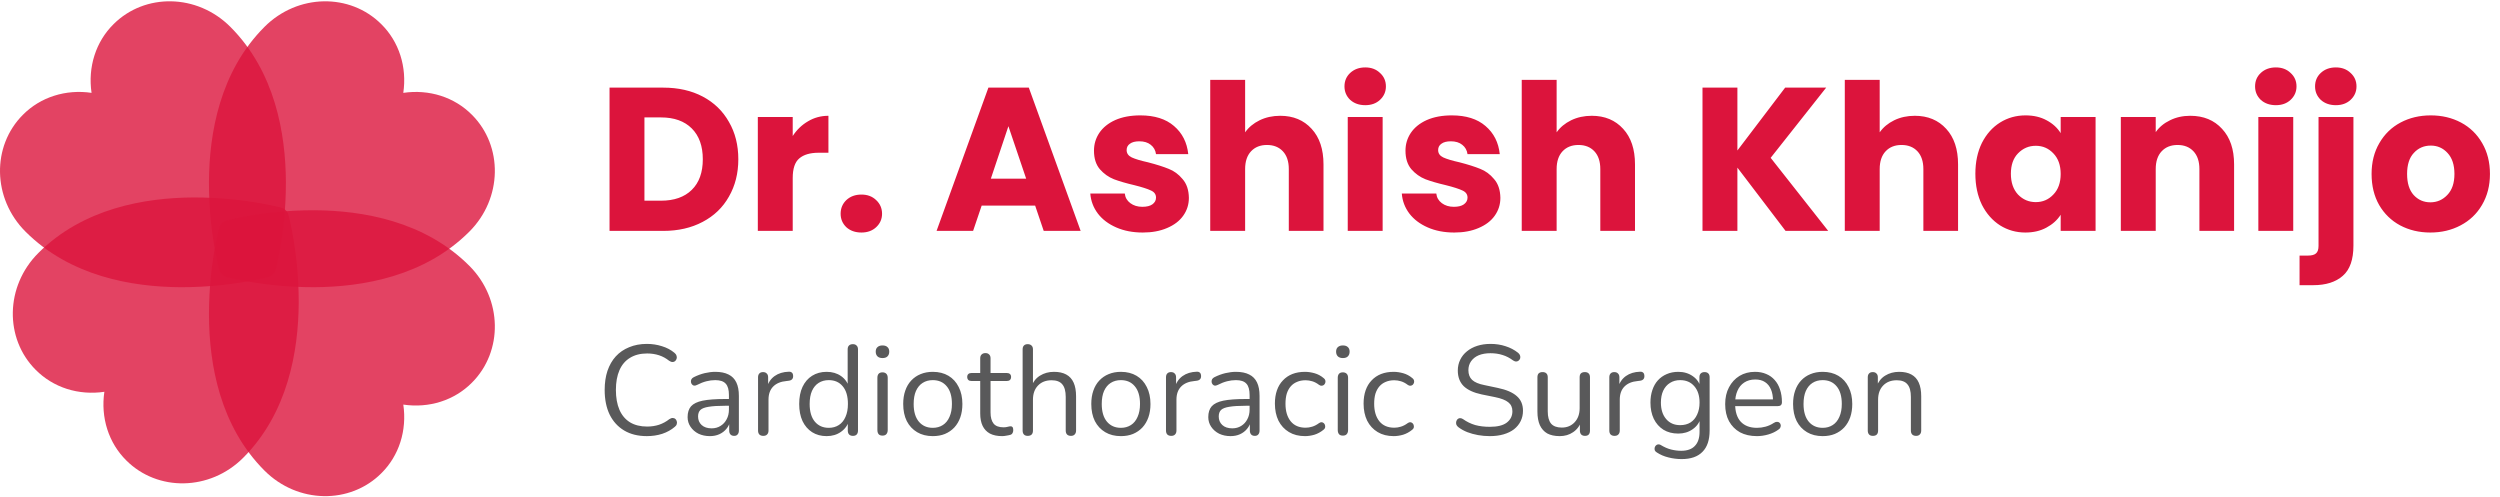
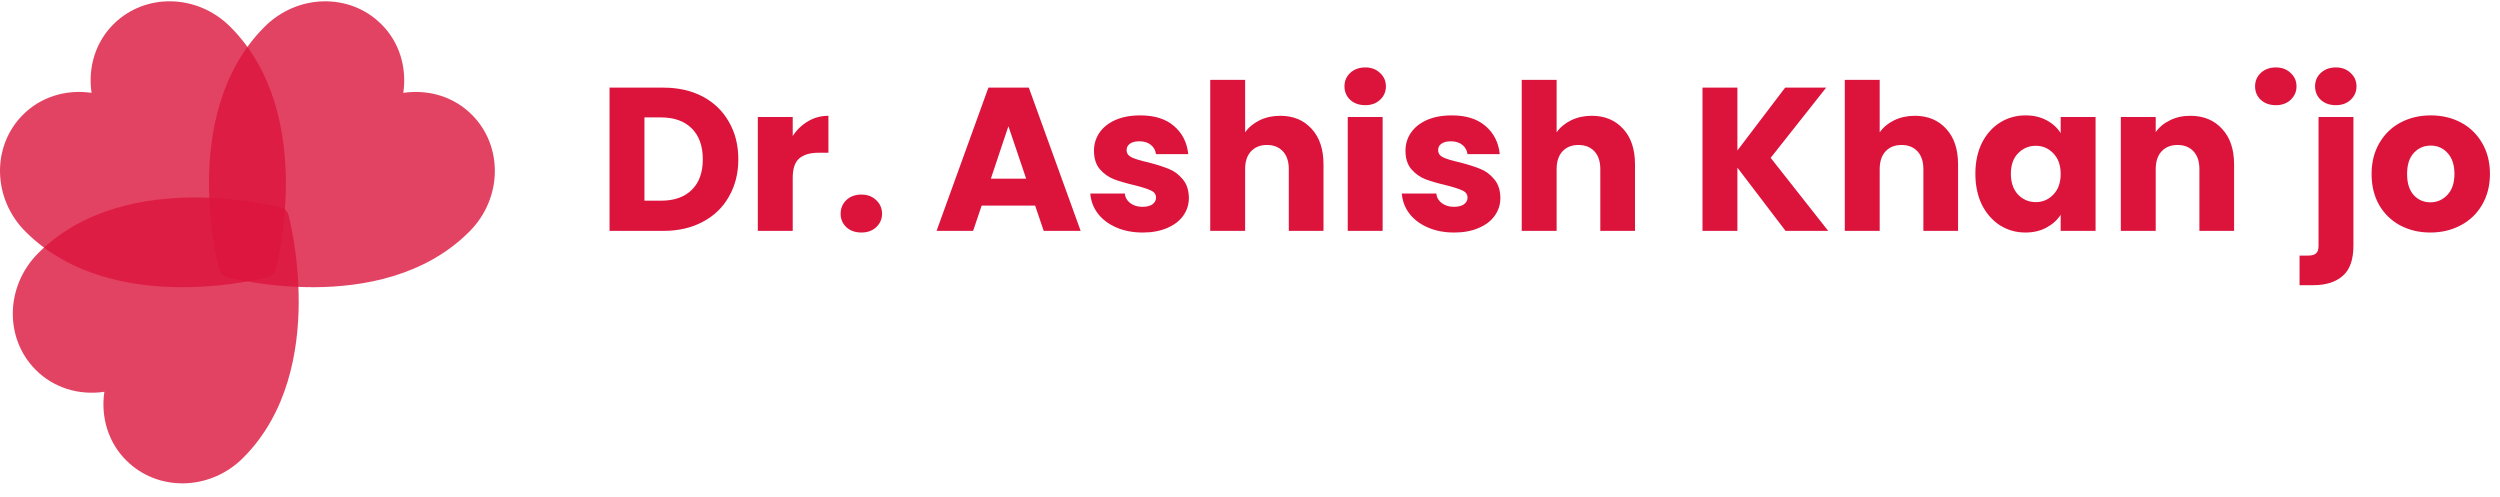
<svg xmlns="http://www.w3.org/2000/svg" width="196" height="39" viewBox="0 0 196 39" fill="none">
  <path d="M17.179 21.136L17.176 21.127L17.168 21.098C17.126 20.929 17.085 20.759 17.047 20.588C16.601 18.528 16.378 16.409 16.381 14.266C16.401 10.455 17.236 5.606 20.737 2.105C23.349 -0.507 27.449 -0.55 29.898 1.899C30.583 2.576 31.093 3.412 31.391 4.344C31.688 5.275 31.766 6.279 31.618 7.281C32.62 7.133 33.624 7.211 34.556 7.509C35.488 7.807 36.324 8.317 37.001 9.002C39.449 11.45 39.406 15.55 36.794 18.163C33.293 21.664 28.443 22.499 24.634 22.517C22.491 22.521 20.372 22.297 18.312 21.851C18.141 21.813 17.97 21.773 17.801 21.731L17.772 21.723L17.763 21.721L17.759 21.72C17.619 21.681 17.492 21.609 17.392 21.508C17.29 21.407 17.218 21.28 17.18 21.14L17.179 21.136Z" fill="#DC143C" fill-opacity="0.8" />
  <path d="M22.621 16.862L22.625 16.87L22.632 16.899C22.675 17.068 22.715 17.238 22.753 17.409C23.199 19.47 23.423 21.589 23.42 23.732C23.399 27.542 22.564 32.392 19.064 35.893C16.452 38.505 12.351 38.547 9.902 36.098C9.218 35.421 8.708 34.586 8.41 33.654C8.112 32.722 8.034 31.718 8.182 30.717C7.18 30.865 6.176 30.787 5.244 30.489C4.312 30.191 3.477 29.68 2.8 28.996C0.351 26.548 0.394 22.447 3.006 19.835C6.508 16.333 11.357 15.499 15.166 15.48C17.309 15.477 19.428 15.7 21.489 16.147C21.66 16.184 21.83 16.224 22 16.267L22.028 16.274L22.038 16.276L22.041 16.278C22.181 16.316 22.308 16.389 22.409 16.49C22.51 16.591 22.583 16.717 22.621 16.858L22.621 16.862Z" fill="#DC143C" fill-opacity="0.8" />
  <path d="M21.032 21.72L21.024 21.723L20.995 21.73C20.826 21.773 20.656 21.813 20.485 21.851C18.425 22.298 16.306 22.521 14.163 22.518C10.352 22.497 5.503 21.663 2.002 18.162C-0.61 15.55 -0.653 11.449 1.796 9C2.473 8.316 3.309 7.806 4.241 7.508C5.172 7.21 6.176 7.132 7.178 7.28C7.03 6.279 7.108 5.274 7.406 4.343C7.704 3.411 8.214 2.575 8.899 1.898C11.347 -0.55 15.447 -0.508 18.059 2.104C21.561 5.606 22.396 10.456 22.415 14.264C22.418 16.407 22.194 18.527 21.748 20.587C21.71 20.758 21.67 20.928 21.628 21.098L21.62 21.127L21.618 21.136L21.616 21.139C21.578 21.28 21.506 21.406 21.405 21.507C21.304 21.608 21.177 21.681 21.037 21.719L21.032 21.72Z" fill="#DC143C" fill-opacity="0.8" />
-   <path d="M17.764 17.28L17.772 17.277L17.801 17.27C17.97 17.227 18.14 17.187 18.311 17.149C20.371 16.702 22.491 16.479 24.634 16.482C28.444 16.503 33.294 17.337 36.794 20.838C39.407 23.45 39.449 27.551 37 30C36.323 30.684 35.487 31.194 34.556 31.492C33.624 31.79 32.62 31.868 31.619 31.72C31.766 32.721 31.688 33.725 31.39 34.657C31.093 35.589 30.582 36.425 29.898 37.102C27.449 39.55 23.349 39.508 20.737 36.896C17.235 33.394 16.401 28.544 16.382 24.736C16.378 22.593 16.602 20.473 17.049 18.413C17.086 18.242 17.126 18.072 17.169 17.902L17.176 17.873L17.178 17.864L17.18 17.861C17.218 17.72 17.291 17.594 17.392 17.493C17.493 17.392 17.619 17.319 17.759 17.281L17.764 17.28Z" fill="#DC143C" fill-opacity="0.8" />
-   <path d="M51.996 6.87C53.18 6.87 54.215 7.105 55.1 7.574C55.986 8.044 56.668 8.705 57.148 9.558C57.639 10.401 57.884 11.377 57.884 12.486C57.884 13.585 57.639 14.561 57.148 15.414C56.668 16.268 55.98 16.929 55.084 17.398C54.199 17.868 53.17 18.102 51.996 18.102H47.788V6.87H51.996ZM51.82 15.734C52.855 15.734 53.66 15.452 54.236 14.886C54.812 14.321 55.1 13.521 55.1 12.486C55.1 11.452 54.812 10.646 54.236 10.07C53.66 9.494 52.855 9.206 51.82 9.206H50.524V15.734H51.82ZM62.149 10.662C62.469 10.172 62.869 9.788 63.349 9.51C63.829 9.222 64.363 9.078 64.949 9.078V11.974H64.197C63.515 11.974 63.003 12.124 62.661 12.422C62.32 12.71 62.149 13.222 62.149 13.958V18.102H59.413V9.174H62.149V10.662ZM67.537 18.23C67.057 18.23 66.662 18.092 66.353 17.814C66.054 17.526 65.905 17.174 65.905 16.758C65.905 16.332 66.054 15.974 66.353 15.686C66.662 15.398 67.057 15.254 67.537 15.254C68.006 15.254 68.39 15.398 68.689 15.686C68.998 15.974 69.153 16.332 69.153 16.758C69.153 17.174 68.998 17.526 68.689 17.814C68.39 18.092 68.006 18.23 67.537 18.23ZM81.155 16.118H76.963L76.291 18.102H73.427L77.491 6.87H80.659L84.723 18.102H81.827L81.155 16.118ZM80.451 14.006L79.059 9.894L77.683 14.006H80.451ZM89.592 18.23C88.814 18.23 88.12 18.097 87.512 17.83C86.904 17.564 86.424 17.201 86.072 16.742C85.72 16.273 85.523 15.75 85.48 15.174H88.184C88.216 15.484 88.36 15.734 88.616 15.926C88.872 16.118 89.187 16.214 89.56 16.214C89.901 16.214 90.163 16.15 90.344 16.022C90.536 15.884 90.632 15.708 90.632 15.494C90.632 15.238 90.499 15.052 90.232 14.934C89.966 14.806 89.534 14.668 88.936 14.518C88.296 14.369 87.763 14.214 87.336 14.054C86.909 13.884 86.541 13.622 86.232 13.27C85.923 12.908 85.768 12.422 85.768 11.814C85.768 11.302 85.907 10.838 86.184 10.422C86.472 9.996 86.888 9.66 87.432 9.414C87.987 9.169 88.643 9.046 89.4 9.046C90.52 9.046 91.4 9.324 92.04 9.878C92.691 10.433 93.064 11.169 93.16 12.086H90.632C90.59 11.777 90.451 11.532 90.216 11.35C89.992 11.169 89.694 11.078 89.32 11.078C89 11.078 88.755 11.142 88.584 11.27C88.413 11.388 88.328 11.553 88.328 11.766C88.328 12.022 88.462 12.214 88.728 12.342C89.005 12.47 89.432 12.598 90.008 12.726C90.669 12.897 91.208 13.068 91.624 13.238C92.04 13.398 92.403 13.665 92.712 14.038C93.032 14.401 93.198 14.892 93.208 15.51C93.208 16.033 93.059 16.502 92.76 16.918C92.472 17.324 92.051 17.644 91.496 17.878C90.952 18.113 90.317 18.23 89.592 18.23ZM100.37 9.078C101.394 9.078 102.215 9.42 102.834 10.102C103.453 10.774 103.762 11.702 103.762 12.886V18.102H101.042V13.254C101.042 12.657 100.887 12.193 100.578 11.862C100.269 11.532 99.853 11.366 99.33 11.366C98.807 11.366 98.391 11.532 98.082 11.862C97.773 12.193 97.618 12.657 97.618 13.254V18.102H94.882V6.262H97.618V10.374C97.895 9.98 98.274 9.665 98.754 9.43C99.234 9.196 99.773 9.078 100.37 9.078ZM107.039 8.246C106.559 8.246 106.165 8.108 105.855 7.83C105.557 7.542 105.407 7.19 105.407 6.774C105.407 6.348 105.557 5.996 105.855 5.718C106.165 5.43 106.559 5.286 107.039 5.286C107.509 5.286 107.893 5.43 108.191 5.718C108.501 5.996 108.655 6.348 108.655 6.774C108.655 7.19 108.501 7.542 108.191 7.83C107.893 8.108 107.509 8.246 107.039 8.246ZM108.399 9.174V18.102H105.663V9.174H108.399ZM114.014 18.23C113.235 18.23 112.542 18.097 111.934 17.83C111.326 17.564 110.846 17.201 110.494 16.742C110.142 16.273 109.945 15.75 109.902 15.174H112.606C112.638 15.484 112.782 15.734 113.038 15.926C113.294 16.118 113.609 16.214 113.982 16.214C114.323 16.214 114.585 16.15 114.766 16.022C114.958 15.884 115.054 15.708 115.054 15.494C115.054 15.238 114.921 15.052 114.654 14.934C114.387 14.806 113.955 14.668 113.358 14.518C112.718 14.369 112.185 14.214 111.758 14.054C111.331 13.884 110.963 13.622 110.654 13.27C110.345 12.908 110.19 12.422 110.19 11.814C110.19 11.302 110.329 10.838 110.606 10.422C110.894 9.996 111.31 9.66 111.854 9.414C112.409 9.169 113.065 9.046 113.822 9.046C114.942 9.046 115.822 9.324 116.462 9.878C117.113 10.433 117.486 11.169 117.582 12.086H115.054C115.011 11.777 114.873 11.532 114.638 11.35C114.414 11.169 114.115 11.078 113.742 11.078C113.422 11.078 113.177 11.142 113.006 11.27C112.835 11.388 112.75 11.553 112.75 11.766C112.75 12.022 112.883 12.214 113.15 12.342C113.427 12.47 113.854 12.598 114.43 12.726C115.091 12.897 115.63 13.068 116.046 13.238C116.462 13.398 116.825 13.665 117.134 14.038C117.454 14.401 117.619 14.892 117.63 15.51C117.63 16.033 117.481 16.502 117.182 16.918C116.894 17.324 116.473 17.644 115.918 17.878C115.374 18.113 114.739 18.23 114.014 18.23ZM124.792 9.078C125.816 9.078 126.637 9.42 127.256 10.102C127.875 10.774 128.184 11.702 128.184 12.886V18.102H125.464V13.254C125.464 12.657 125.309 12.193 125 11.862C124.691 11.532 124.275 11.366 123.752 11.366C123.229 11.366 122.813 11.532 122.504 11.862C122.195 12.193 122.04 12.657 122.04 13.254V18.102H119.304V6.262H122.04V10.374C122.317 9.98 122.696 9.665 123.176 9.43C123.656 9.196 124.195 9.078 124.792 9.078ZM139.988 18.102L136.212 13.142V18.102H133.476V6.87H136.212V11.798L139.956 6.87H143.172L138.82 12.374L143.332 18.102H139.988ZM150.12 9.078C151.144 9.078 151.965 9.42 152.584 10.102C153.203 10.774 153.512 11.702 153.512 12.886V18.102H150.792V13.254C150.792 12.657 150.637 12.193 150.328 11.862C150.019 11.532 149.603 11.366 149.08 11.366C148.557 11.366 148.141 11.532 147.832 11.862C147.523 12.193 147.368 12.657 147.368 13.254V18.102H144.632V6.262H147.368V10.374C147.645 9.98 148.024 9.665 148.504 9.43C148.984 9.196 149.523 9.078 150.12 9.078ZM154.869 13.622C154.869 12.705 155.04 11.9 155.381 11.206C155.733 10.513 156.208 9.98 156.805 9.606C157.403 9.233 158.069 9.046 158.805 9.046C159.435 9.046 159.984 9.174 160.453 9.43C160.933 9.686 161.301 10.022 161.557 10.438V9.174H164.293V18.102H161.557V16.838C161.291 17.254 160.917 17.59 160.437 17.846C159.968 18.102 159.419 18.23 158.789 18.23C158.064 18.23 157.403 18.044 156.805 17.67C156.208 17.286 155.733 16.748 155.381 16.054C155.04 15.35 154.869 14.54 154.869 13.622ZM161.557 13.638C161.557 12.956 161.365 12.417 160.981 12.022C160.608 11.628 160.149 11.43 159.605 11.43C159.061 11.43 158.597 11.628 158.213 12.022C157.84 12.406 157.653 12.94 157.653 13.622C157.653 14.305 157.84 14.849 158.213 15.254C158.597 15.649 159.061 15.846 159.605 15.846C160.149 15.846 160.608 15.649 160.981 15.254C161.365 14.86 161.557 14.321 161.557 13.638ZM171.713 9.078C172.758 9.078 173.59 9.42 174.209 10.102C174.838 10.774 175.153 11.702 175.153 12.886V18.102H172.433V13.254C172.433 12.657 172.278 12.193 171.969 11.862C171.659 11.532 171.243 11.366 170.721 11.366C170.198 11.366 169.782 11.532 169.473 11.862C169.163 12.193 169.009 12.657 169.009 13.254V18.102H166.273V9.174H169.009V10.358C169.286 9.964 169.659 9.654 170.129 9.43C170.598 9.196 171.126 9.078 171.713 9.078ZM178.43 8.246C177.95 8.246 177.555 8.108 177.246 7.83C176.947 7.542 176.798 7.19 176.798 6.774C176.798 6.348 176.947 5.996 177.246 5.718C177.555 5.43 177.95 5.286 178.43 5.286C178.899 5.286 179.283 5.43 179.582 5.718C179.891 5.996 180.046 6.348 180.046 6.774C180.046 7.19 179.891 7.542 179.582 7.83C179.283 8.108 178.899 8.246 178.43 8.246ZM179.79 9.174V18.102H177.054V9.174H179.79ZM183.133 8.246C182.653 8.246 182.258 8.108 181.949 7.83C181.65 7.542 181.501 7.19 181.501 6.774C181.501 6.348 181.65 5.996 181.949 5.718C182.258 5.43 182.653 5.286 183.133 5.286C183.602 5.286 183.986 5.43 184.285 5.718C184.594 5.996 184.749 6.348 184.749 6.774C184.749 7.19 184.594 7.542 184.285 7.83C183.986 8.108 183.602 8.246 183.133 8.246ZM184.509 19.254C184.509 20.353 184.231 21.142 183.677 21.622C183.122 22.113 182.349 22.358 181.357 22.358H180.285V20.038H180.941C181.239 20.038 181.453 19.98 181.581 19.862C181.709 19.745 181.773 19.553 181.773 19.286V9.174H184.509V19.254ZM190.54 18.23C189.665 18.23 188.876 18.044 188.172 17.67C187.478 17.297 186.929 16.764 186.524 16.07C186.129 15.377 185.932 14.566 185.932 13.638C185.932 12.721 186.134 11.916 186.54 11.222C186.945 10.518 187.5 9.98 188.204 9.606C188.908 9.233 189.697 9.046 190.572 9.046C191.446 9.046 192.236 9.233 192.94 9.606C193.644 9.98 194.198 10.518 194.604 11.222C195.009 11.916 195.212 12.721 195.212 13.638C195.212 14.556 195.004 15.366 194.588 16.07C194.182 16.764 193.622 17.297 192.908 17.67C192.204 18.044 191.414 18.23 190.54 18.23ZM190.54 15.862C191.062 15.862 191.505 15.67 191.868 15.286C192.241 14.902 192.428 14.353 192.428 13.638C192.428 12.924 192.246 12.374 191.884 11.99C191.532 11.606 191.094 11.414 190.572 11.414C190.038 11.414 189.596 11.606 189.244 11.99C188.892 12.364 188.716 12.913 188.716 13.638C188.716 14.353 188.886 14.902 189.228 15.286C189.58 15.67 190.017 15.862 190.54 15.862Z" fill="#DC143C" />
-   <path d="M50.716 34.192C50.023 34.192 49.43 34.046 48.936 33.752C48.443 33.459 48.063 33.042 47.796 32.502C47.536 31.962 47.406 31.319 47.406 30.572C47.406 30.012 47.48 29.512 47.626 29.072C47.78 28.626 47.996 28.249 48.276 27.942C48.563 27.629 48.913 27.389 49.326 27.222C49.74 27.049 50.203 26.962 50.716 26.962C51.13 26.962 51.523 27.022 51.896 27.142C52.27 27.256 52.593 27.426 52.866 27.652C52.953 27.719 53.01 27.796 53.036 27.882C53.07 27.962 53.073 28.042 53.046 28.122C53.026 28.196 52.986 28.259 52.926 28.312C52.873 28.359 52.806 28.382 52.726 28.382C52.646 28.382 52.556 28.349 52.456 28.282C52.216 28.089 51.953 27.946 51.666 27.852C51.38 27.759 51.07 27.712 50.736 27.712C50.21 27.712 49.763 27.826 49.396 28.052C49.03 28.272 48.753 28.596 48.566 29.022C48.38 29.449 48.286 29.966 48.286 30.572C48.286 31.179 48.38 31.699 48.566 32.132C48.753 32.559 49.03 32.886 49.396 33.112C49.763 33.332 50.21 33.442 50.736 33.442C51.063 33.442 51.373 33.396 51.666 33.302C51.96 33.202 52.23 33.056 52.476 32.862C52.576 32.796 52.666 32.766 52.746 32.772C52.826 32.772 52.893 32.796 52.946 32.842C53 32.889 53.036 32.949 53.056 33.022C53.083 33.096 53.083 33.172 53.056 33.252C53.036 33.332 52.986 33.402 52.906 33.462C52.626 33.702 52.296 33.886 51.916 34.012C51.543 34.132 51.143 34.192 50.716 34.192ZM55.658 34.192C55.325 34.192 55.025 34.129 54.758 34.002C54.498 33.869 54.292 33.689 54.139 33.462C53.985 33.236 53.908 32.982 53.908 32.702C53.908 32.342 53.998 32.059 54.178 31.852C54.365 31.646 54.669 31.499 55.089 31.412C55.515 31.326 56.095 31.282 56.828 31.282H57.279V31.812H56.839C56.298 31.812 55.872 31.839 55.559 31.892C55.252 31.939 55.035 32.022 54.908 32.142C54.788 32.262 54.728 32.432 54.728 32.652C54.728 32.926 54.822 33.149 55.008 33.322C55.202 33.496 55.462 33.582 55.788 33.582C56.055 33.582 56.288 33.519 56.489 33.392C56.695 33.266 56.855 33.092 56.968 32.872C57.089 32.652 57.148 32.399 57.148 32.112V30.972C57.148 30.559 57.065 30.262 56.898 30.082C56.732 29.896 56.459 29.802 56.078 29.802C55.845 29.802 55.612 29.832 55.379 29.892C55.145 29.952 54.898 30.049 54.639 30.182C54.545 30.229 54.465 30.246 54.398 30.232C54.332 30.212 54.279 30.176 54.239 30.122C54.199 30.069 54.175 30.009 54.169 29.942C54.162 29.869 54.175 29.799 54.209 29.732C54.248 29.666 54.309 29.612 54.389 29.572C54.682 29.426 54.972 29.319 55.258 29.252C55.545 29.186 55.819 29.152 56.078 29.152C56.498 29.152 56.845 29.222 57.118 29.362C57.392 29.496 57.595 29.702 57.728 29.982C57.862 30.256 57.928 30.609 57.928 31.042V33.752C57.928 33.886 57.895 33.989 57.828 34.062C57.769 34.136 57.678 34.172 57.559 34.172C57.432 34.172 57.335 34.136 57.269 34.062C57.202 33.989 57.169 33.886 57.169 33.752V32.972H57.258C57.205 33.226 57.102 33.442 56.949 33.622C56.802 33.802 56.618 33.942 56.398 34.042C56.178 34.142 55.932 34.192 55.658 34.192ZM59.841 34.172C59.708 34.172 59.605 34.136 59.531 34.062C59.465 33.989 59.431 33.886 59.431 33.752V29.582C59.431 29.449 59.465 29.349 59.531 29.282C59.598 29.209 59.695 29.172 59.821 29.172C59.948 29.172 60.045 29.209 60.111 29.282C60.185 29.349 60.221 29.449 60.221 29.582V30.392H60.121C60.228 29.999 60.431 29.696 60.731 29.482C61.031 29.269 61.401 29.156 61.841 29.142C61.941 29.136 62.021 29.159 62.081 29.212C62.141 29.259 62.175 29.342 62.181 29.462C62.188 29.576 62.161 29.666 62.101 29.732C62.041 29.799 61.948 29.839 61.821 29.852L61.661 29.872C61.208 29.912 60.858 30.059 60.611 30.312C60.371 30.559 60.251 30.899 60.251 31.332V33.752C60.251 33.886 60.215 33.989 60.141 34.062C60.075 34.136 59.975 34.172 59.841 34.172ZM64.807 34.192C64.373 34.192 63.993 34.089 63.667 33.882C63.347 33.676 63.097 33.386 62.917 33.012C62.743 32.632 62.657 32.186 62.657 31.672C62.657 31.152 62.743 30.706 62.917 30.332C63.097 29.952 63.347 29.662 63.667 29.462C63.993 29.256 64.373 29.152 64.807 29.152C65.247 29.152 65.623 29.262 65.937 29.482C66.25 29.702 66.46 29.999 66.567 30.372H66.457V27.392C66.457 27.259 66.49 27.159 66.557 27.092C66.63 27.019 66.733 26.982 66.867 26.982C66.993 26.982 67.09 27.019 67.157 27.092C67.23 27.159 67.267 27.259 67.267 27.392V33.752C67.267 33.886 67.233 33.989 67.167 34.062C67.1 34.136 67 34.172 66.867 34.172C66.74 34.172 66.64 34.136 66.567 34.062C66.5 33.989 66.467 33.886 66.467 33.752V32.802L66.577 32.942C66.47 33.322 66.257 33.626 65.937 33.852C65.623 34.079 65.247 34.192 64.807 34.192ZM64.977 33.542C65.277 33.542 65.54 33.469 65.767 33.322C65.993 33.176 66.167 32.962 66.287 32.682C66.413 32.402 66.477 32.066 66.477 31.672C66.477 31.066 66.34 30.602 66.067 30.282C65.8 29.962 65.437 29.802 64.977 29.802C64.67 29.802 64.403 29.876 64.177 30.022C63.957 30.162 63.783 30.372 63.657 30.652C63.537 30.926 63.477 31.266 63.477 31.672C63.477 32.272 63.613 32.736 63.887 33.062C64.16 33.382 64.523 33.542 64.977 33.542ZM69.187 34.152C69.053 34.152 68.953 34.116 68.887 34.042C68.82 33.962 68.787 33.852 68.787 33.712V29.622C68.787 29.482 68.82 29.376 68.887 29.302C68.953 29.229 69.053 29.192 69.187 29.192C69.313 29.192 69.413 29.229 69.487 29.302C69.56 29.376 69.597 29.482 69.597 29.622V33.712C69.597 33.852 69.56 33.962 69.487 34.042C69.42 34.116 69.32 34.152 69.187 34.152ZM69.187 28.072C69.02 28.072 68.89 28.029 68.797 27.942C68.703 27.849 68.657 27.726 68.657 27.572C68.657 27.412 68.703 27.292 68.797 27.212C68.89 27.126 69.02 27.082 69.187 27.082C69.36 27.082 69.49 27.126 69.577 27.212C69.67 27.292 69.717 27.412 69.717 27.572C69.717 27.726 69.67 27.849 69.577 27.942C69.49 28.029 69.36 28.072 69.187 28.072ZM73.131 34.192C72.658 34.192 72.248 34.089 71.901 33.882C71.554 33.676 71.284 33.386 71.091 33.012C70.904 32.632 70.811 32.186 70.811 31.672C70.811 31.286 70.864 30.939 70.971 30.632C71.078 30.319 71.234 30.052 71.441 29.832C71.648 29.612 71.891 29.446 72.171 29.332C72.458 29.212 72.778 29.152 73.131 29.152C73.604 29.152 74.014 29.256 74.361 29.462C74.708 29.669 74.974 29.962 75.161 30.342C75.354 30.716 75.451 31.159 75.451 31.672C75.451 32.059 75.398 32.406 75.291 32.712C75.184 33.019 75.028 33.286 74.821 33.512C74.614 33.732 74.368 33.902 74.081 34.022C73.801 34.136 73.484 34.192 73.131 34.192ZM73.131 33.542C73.431 33.542 73.694 33.469 73.921 33.322C74.148 33.176 74.321 32.962 74.441 32.682C74.568 32.402 74.631 32.066 74.631 31.672C74.631 31.066 74.494 30.602 74.221 30.282C73.954 29.962 73.591 29.802 73.131 29.802C72.824 29.802 72.558 29.876 72.331 30.022C72.111 30.162 71.938 30.372 71.811 30.652C71.691 30.926 71.631 31.266 71.631 31.672C71.631 32.272 71.768 32.736 72.041 33.062C72.314 33.382 72.678 33.542 73.131 33.542ZM78.569 34.192C78.189 34.192 77.869 34.126 77.609 33.992C77.355 33.852 77.165 33.652 77.039 33.392C76.912 33.126 76.849 32.802 76.849 32.422V29.872H76.179C76.065 29.872 75.979 29.846 75.919 29.792C75.859 29.732 75.829 29.652 75.829 29.552C75.829 29.452 75.859 29.376 75.919 29.322C75.979 29.269 76.065 29.242 76.179 29.242H76.849V28.092C76.849 27.959 76.885 27.859 76.959 27.792C77.032 27.719 77.132 27.682 77.259 27.682C77.385 27.682 77.482 27.719 77.549 27.792C77.622 27.859 77.659 27.959 77.659 28.092V29.242H78.919C79.032 29.242 79.119 29.269 79.179 29.322C79.239 29.376 79.269 29.452 79.269 29.552C79.269 29.652 79.239 29.732 79.179 29.792C79.119 29.846 79.032 29.872 78.919 29.872H77.659V32.342C77.659 32.722 77.739 33.012 77.899 33.212C78.059 33.406 78.319 33.502 78.679 33.502C78.805 33.502 78.912 33.489 78.999 33.462C79.092 33.436 79.169 33.422 79.229 33.422C79.289 33.416 79.339 33.436 79.379 33.482C79.419 33.529 79.439 33.609 79.439 33.722C79.439 33.802 79.422 33.876 79.389 33.942C79.362 34.009 79.312 34.056 79.239 34.082C79.159 34.109 79.052 34.132 78.919 34.152C78.792 34.179 78.675 34.192 78.569 34.192ZM80.573 34.172C80.44 34.172 80.34 34.136 80.273 34.062C80.207 33.989 80.174 33.886 80.174 33.752V27.392C80.174 27.259 80.207 27.159 80.273 27.092C80.34 27.019 80.44 26.982 80.573 26.982C80.7 26.982 80.8 27.019 80.874 27.092C80.947 27.159 80.984 27.259 80.984 27.392V30.322H80.853C80.993 29.936 81.22 29.646 81.534 29.452C81.853 29.252 82.22 29.152 82.633 29.152C83.02 29.152 83.34 29.222 83.594 29.362C83.853 29.502 84.047 29.716 84.174 30.002C84.3 30.282 84.364 30.639 84.364 31.072V33.752C84.364 33.886 84.327 33.989 84.254 34.062C84.187 34.136 84.09 34.172 83.963 34.172C83.83 34.172 83.727 34.136 83.653 34.062C83.587 33.989 83.553 33.886 83.553 33.752V31.122C83.553 30.669 83.463 30.339 83.284 30.132C83.11 29.919 82.83 29.812 82.444 29.812C81.997 29.812 81.64 29.952 81.374 30.232C81.114 30.506 80.984 30.872 80.984 31.332V33.752C80.984 34.032 80.847 34.172 80.573 34.172ZM87.877 34.192C87.404 34.192 86.994 34.089 86.647 33.882C86.3 33.676 86.03 33.386 85.837 33.012C85.65 32.632 85.557 32.186 85.557 31.672C85.557 31.286 85.61 30.939 85.717 30.632C85.824 30.319 85.98 30.052 86.187 29.832C86.394 29.612 86.637 29.446 86.917 29.332C87.204 29.212 87.524 29.152 87.877 29.152C88.35 29.152 88.76 29.256 89.107 29.462C89.454 29.669 89.72 29.962 89.907 30.342C90.1 30.716 90.197 31.159 90.197 31.672C90.197 32.059 90.144 32.406 90.037 32.712C89.93 33.019 89.774 33.286 89.567 33.512C89.36 33.732 89.114 33.902 88.827 34.022C88.547 34.136 88.23 34.192 87.877 34.192ZM87.877 33.542C88.177 33.542 88.44 33.469 88.667 33.322C88.894 33.176 89.067 32.962 89.187 32.682C89.314 32.402 89.377 32.066 89.377 31.672C89.377 31.066 89.24 30.602 88.967 30.282C88.7 29.962 88.337 29.802 87.877 29.802C87.57 29.802 87.304 29.876 87.077 30.022C86.857 30.162 86.684 30.372 86.557 30.652C86.437 30.926 86.377 31.266 86.377 31.672C86.377 32.272 86.514 32.736 86.787 33.062C87.06 33.382 87.424 33.542 87.877 33.542ZM91.824 34.172C91.69 34.172 91.587 34.136 91.514 34.062C91.447 33.989 91.414 33.886 91.414 33.752V29.582C91.414 29.449 91.447 29.349 91.514 29.282C91.58 29.209 91.677 29.172 91.804 29.172C91.93 29.172 92.027 29.209 92.094 29.282C92.167 29.349 92.204 29.449 92.204 29.582V30.392H92.104C92.21 29.999 92.414 29.696 92.714 29.482C93.014 29.269 93.384 29.156 93.824 29.142C93.924 29.136 94.004 29.159 94.064 29.212C94.124 29.259 94.157 29.342 94.164 29.462C94.17 29.576 94.144 29.666 94.084 29.732C94.024 29.799 93.93 29.839 93.804 29.852L93.644 29.872C93.19 29.912 92.84 30.059 92.594 30.312C92.354 30.559 92.234 30.899 92.234 31.332V33.752C92.234 33.886 92.197 33.989 92.124 34.062C92.057 34.136 91.957 34.172 91.824 34.172ZM96.479 34.192C96.145 34.192 95.846 34.129 95.579 34.002C95.319 33.869 95.112 33.689 94.959 33.462C94.805 33.236 94.729 32.982 94.729 32.702C94.729 32.342 94.819 32.059 94.999 31.852C95.186 31.646 95.489 31.499 95.909 31.412C96.335 31.326 96.915 31.282 97.649 31.282H98.099V31.812H97.659C97.119 31.812 96.692 31.839 96.379 31.892C96.072 31.939 95.856 32.022 95.729 32.142C95.609 32.262 95.549 32.432 95.549 32.652C95.549 32.926 95.642 33.149 95.829 33.322C96.022 33.496 96.282 33.582 96.609 33.582C96.876 33.582 97.109 33.519 97.309 33.392C97.516 33.266 97.675 33.092 97.789 32.872C97.909 32.652 97.969 32.399 97.969 32.112V30.972C97.969 30.559 97.885 30.262 97.719 30.082C97.552 29.896 97.279 29.802 96.899 29.802C96.665 29.802 96.432 29.832 96.199 29.892C95.966 29.952 95.719 30.049 95.459 30.182C95.365 30.229 95.285 30.246 95.219 30.232C95.152 30.212 95.099 30.176 95.059 30.122C95.019 30.069 94.996 30.009 94.989 29.942C94.982 29.869 94.996 29.799 95.029 29.732C95.069 29.666 95.129 29.612 95.209 29.572C95.502 29.426 95.792 29.319 96.079 29.252C96.365 29.186 96.639 29.152 96.899 29.152C97.319 29.152 97.665 29.222 97.939 29.362C98.212 29.496 98.415 29.702 98.549 29.982C98.682 30.256 98.749 30.609 98.749 31.042V33.752C98.749 33.886 98.716 33.989 98.649 34.062C98.589 34.136 98.499 34.172 98.379 34.172C98.252 34.172 98.156 34.136 98.089 34.062C98.022 33.989 97.989 33.886 97.989 33.752V32.972H98.079C98.025 33.226 97.922 33.442 97.769 33.622C97.622 33.802 97.439 33.942 97.219 34.042C96.999 34.142 96.752 34.192 96.479 34.192ZM102.312 34.192C101.825 34.192 101.405 34.086 101.052 33.872C100.698 33.659 100.425 33.362 100.232 32.982C100.045 32.596 99.952 32.149 99.952 31.642C99.952 31.256 100.005 30.909 100.112 30.602C100.218 30.296 100.375 30.036 100.582 29.822C100.788 29.602 101.035 29.436 101.322 29.322C101.615 29.209 101.945 29.152 102.312 29.152C102.552 29.152 102.802 29.189 103.062 29.262C103.322 29.336 103.558 29.462 103.772 29.642C103.838 29.689 103.882 29.746 103.902 29.812C103.922 29.879 103.922 29.946 103.902 30.012C103.882 30.072 103.848 30.126 103.802 30.172C103.755 30.212 103.695 30.236 103.622 30.242C103.555 30.249 103.485 30.226 103.412 30.172C103.238 30.039 103.062 29.946 102.882 29.892C102.702 29.839 102.528 29.812 102.362 29.812C102.102 29.812 101.875 29.856 101.682 29.942C101.488 30.022 101.325 30.139 101.192 30.292C101.058 30.446 100.955 30.636 100.882 30.862C100.815 31.089 100.782 31.352 100.782 31.652C100.782 32.232 100.918 32.692 101.192 33.032C101.465 33.366 101.855 33.532 102.362 33.532C102.528 33.532 102.698 33.506 102.872 33.452C103.052 33.399 103.232 33.306 103.412 33.172C103.485 33.119 103.555 33.096 103.622 33.102C103.688 33.109 103.745 33.136 103.792 33.182C103.838 33.222 103.868 33.276 103.882 33.342C103.902 33.409 103.902 33.476 103.882 33.542C103.862 33.602 103.818 33.656 103.752 33.702C103.538 33.876 103.305 34.002 103.052 34.082C102.798 34.156 102.552 34.192 102.312 34.192ZM105.28 34.152C105.147 34.152 105.047 34.116 104.98 34.042C104.914 33.962 104.88 33.852 104.88 33.712V29.622C104.88 29.482 104.914 29.376 104.98 29.302C105.047 29.229 105.147 29.192 105.28 29.192C105.407 29.192 105.507 29.229 105.58 29.302C105.654 29.376 105.69 29.482 105.69 29.622V33.712C105.69 33.852 105.654 33.962 105.58 34.042C105.514 34.116 105.414 34.152 105.28 34.152ZM105.28 28.072C105.114 28.072 104.984 28.029 104.89 27.942C104.797 27.849 104.75 27.726 104.75 27.572C104.75 27.412 104.797 27.292 104.89 27.212C104.984 27.126 105.114 27.082 105.28 27.082C105.454 27.082 105.584 27.126 105.67 27.212C105.764 27.292 105.81 27.412 105.81 27.572C105.81 27.726 105.764 27.849 105.67 27.942C105.584 28.029 105.454 28.072 105.28 28.072ZM109.265 34.192C108.778 34.192 108.358 34.086 108.005 33.872C107.651 33.659 107.378 33.362 107.185 32.982C106.998 32.596 106.905 32.149 106.905 31.642C106.905 31.256 106.958 30.909 107.065 30.602C107.171 30.296 107.328 30.036 107.535 29.822C107.741 29.602 107.988 29.436 108.275 29.322C108.568 29.209 108.898 29.152 109.265 29.152C109.505 29.152 109.755 29.189 110.015 29.262C110.275 29.336 110.511 29.462 110.725 29.642C110.791 29.689 110.835 29.746 110.855 29.812C110.875 29.879 110.875 29.946 110.855 30.012C110.835 30.072 110.801 30.126 110.755 30.172C110.708 30.212 110.648 30.236 110.575 30.242C110.508 30.249 110.438 30.226 110.365 30.172C110.191 30.039 110.015 29.946 109.835 29.892C109.655 29.839 109.481 29.812 109.315 29.812C109.055 29.812 108.828 29.856 108.635 29.942C108.441 30.022 108.278 30.139 108.145 30.292C108.011 30.446 107.908 30.636 107.835 30.862C107.768 31.089 107.735 31.352 107.735 31.652C107.735 32.232 107.871 32.692 108.145 33.032C108.418 33.366 108.808 33.532 109.315 33.532C109.481 33.532 109.651 33.506 109.825 33.452C110.005 33.399 110.185 33.306 110.365 33.172C110.438 33.119 110.508 33.096 110.575 33.102C110.641 33.109 110.698 33.136 110.745 33.182C110.791 33.222 110.821 33.276 110.835 33.342C110.855 33.409 110.855 33.476 110.835 33.542C110.815 33.602 110.771 33.656 110.705 33.702C110.491 33.876 110.258 34.002 110.005 34.082C109.751 34.156 109.505 34.192 109.265 34.192ZM116.802 34.192C116.488 34.192 116.182 34.166 115.882 34.112C115.582 34.059 115.302 33.982 115.042 33.882C114.788 33.782 114.558 33.656 114.352 33.502C114.272 33.442 114.215 33.376 114.182 33.302C114.155 33.222 114.148 33.146 114.162 33.072C114.182 32.992 114.215 32.926 114.262 32.872C114.315 32.819 114.378 32.789 114.452 32.782C114.525 32.776 114.605 32.799 114.692 32.852C114.992 33.066 115.312 33.222 115.652 33.322C115.992 33.416 116.375 33.462 116.802 33.462C117.402 33.462 117.845 33.352 118.132 33.132C118.425 32.906 118.572 32.609 118.572 32.242C118.572 31.942 118.465 31.709 118.252 31.542C118.045 31.369 117.695 31.232 117.202 31.132L116.162 30.922C115.535 30.789 115.065 30.572 114.752 30.272C114.445 29.966 114.292 29.559 114.292 29.052C114.292 28.739 114.355 28.456 114.482 28.202C114.608 27.942 114.785 27.722 115.012 27.542C115.238 27.356 115.508 27.212 115.822 27.112C116.135 27.012 116.482 26.962 116.862 26.962C117.282 26.962 117.672 27.022 118.032 27.142C118.398 27.256 118.728 27.429 119.022 27.662C119.095 27.722 119.145 27.792 119.172 27.872C119.198 27.946 119.202 28.019 119.182 28.092C119.162 28.159 119.125 28.216 119.072 28.262C119.025 28.309 118.962 28.336 118.882 28.342C118.808 28.349 118.725 28.322 118.632 28.262C118.365 28.062 118.088 27.919 117.802 27.832C117.515 27.739 117.198 27.692 116.852 27.692C116.498 27.692 116.192 27.746 115.932 27.852C115.678 27.959 115.478 28.116 115.332 28.322C115.192 28.522 115.122 28.756 115.122 29.022C115.122 29.342 115.218 29.596 115.412 29.782C115.612 29.969 115.935 30.106 116.382 30.192L117.422 30.412C118.095 30.552 118.592 30.766 118.912 31.052C119.238 31.332 119.402 31.716 119.402 32.202C119.402 32.496 119.342 32.766 119.222 33.012C119.102 33.259 118.928 33.472 118.702 33.652C118.475 33.826 118.202 33.959 117.882 34.052C117.562 34.146 117.202 34.192 116.802 34.192ZM122.284 34.192C121.891 34.192 121.564 34.122 121.304 33.982C121.051 33.836 120.857 33.619 120.724 33.332C120.597 33.046 120.534 32.689 120.534 32.262V29.582C120.534 29.442 120.567 29.339 120.634 29.272C120.707 29.206 120.807 29.172 120.934 29.172C121.067 29.172 121.167 29.206 121.234 29.272C121.307 29.339 121.344 29.442 121.344 29.582V32.252C121.344 32.679 121.431 32.999 121.604 33.212C121.784 33.419 122.064 33.522 122.444 33.522C122.857 33.522 123.194 33.382 123.454 33.102C123.714 32.822 123.844 32.456 123.844 32.002V29.582C123.844 29.442 123.877 29.339 123.944 29.272C124.017 29.206 124.121 29.172 124.254 29.172C124.381 29.172 124.477 29.206 124.544 29.272C124.617 29.339 124.654 29.442 124.654 29.582V33.752C124.654 34.032 124.524 34.172 124.264 34.172C124.137 34.172 124.037 34.136 123.964 34.062C123.897 33.989 123.864 33.886 123.864 33.752V32.842L123.994 32.982C123.861 33.376 123.641 33.676 123.334 33.882C123.034 34.089 122.684 34.192 122.284 34.192ZM126.58 34.172C126.446 34.172 126.343 34.136 126.27 34.062C126.203 33.989 126.17 33.886 126.17 33.752V29.582C126.17 29.449 126.203 29.349 126.27 29.282C126.336 29.209 126.433 29.172 126.56 29.172C126.686 29.172 126.783 29.209 126.85 29.282C126.923 29.349 126.96 29.449 126.96 29.582V30.392H126.86C126.966 29.999 127.17 29.696 127.47 29.482C127.77 29.269 128.14 29.156 128.58 29.142C128.68 29.136 128.76 29.159 128.82 29.212C128.88 29.259 128.913 29.342 128.92 29.462C128.926 29.576 128.9 29.666 128.84 29.732C128.78 29.799 128.686 29.839 128.56 29.852L128.4 29.872C127.946 29.912 127.596 30.059 127.35 30.312C127.11 30.559 126.99 30.899 126.99 31.332V33.752C126.99 33.886 126.953 33.989 126.88 34.062C126.813 34.136 126.713 34.172 126.58 34.172ZM131.845 35.992C131.492 35.992 131.145 35.949 130.805 35.862C130.472 35.782 130.168 35.652 129.895 35.472C129.815 35.426 129.762 35.369 129.735 35.302C129.715 35.236 129.712 35.169 129.725 35.102C129.738 35.042 129.768 34.986 129.815 34.932C129.862 34.886 129.915 34.856 129.975 34.842C130.042 34.829 130.108 34.839 130.175 34.872C130.468 35.052 130.748 35.176 131.015 35.242C131.282 35.309 131.545 35.342 131.805 35.342C132.278 35.342 132.635 35.216 132.875 34.962C133.122 34.709 133.245 34.342 133.245 33.862V32.732H133.345C133.245 33.119 133.032 33.426 132.705 33.652C132.385 33.879 132.008 33.992 131.575 33.992C131.128 33.992 130.742 33.892 130.415 33.692C130.088 33.486 129.835 33.199 129.655 32.832C129.482 32.466 129.395 32.042 129.395 31.562C129.395 31.202 129.445 30.876 129.545 30.582C129.645 30.282 129.788 30.029 129.975 29.822C130.168 29.609 130.398 29.446 130.665 29.332C130.938 29.212 131.242 29.152 131.575 29.152C132.015 29.152 132.395 29.266 132.715 29.492C133.035 29.712 133.242 30.012 133.335 30.392L133.235 30.512V29.582C133.235 29.449 133.268 29.349 133.335 29.282C133.408 29.209 133.508 29.172 133.635 29.172C133.768 29.172 133.868 29.209 133.935 29.282C134.002 29.349 134.035 29.449 134.035 29.582V33.752C134.035 34.492 133.848 35.049 133.475 35.422C133.108 35.802 132.565 35.992 131.845 35.992ZM131.725 33.332C132.038 33.332 132.308 33.262 132.535 33.122C132.762 32.976 132.935 32.769 133.055 32.502C133.182 32.236 133.245 31.922 133.245 31.562C133.245 31.022 133.108 30.596 132.835 30.282C132.562 29.962 132.192 29.802 131.725 29.802C131.418 29.802 131.152 29.876 130.925 30.022C130.698 30.162 130.522 30.366 130.395 30.632C130.275 30.892 130.215 31.202 130.215 31.562C130.215 32.102 130.352 32.532 130.625 32.852C130.898 33.172 131.265 33.332 131.725 33.332ZM137.744 34.192C137.231 34.192 136.788 34.092 136.414 33.892C136.048 33.686 135.761 33.396 135.554 33.022C135.354 32.649 135.254 32.202 135.254 31.682C135.254 31.176 135.354 30.736 135.554 30.362C135.754 29.982 136.028 29.686 136.374 29.472C136.728 29.259 137.134 29.152 137.594 29.152C137.921 29.152 138.214 29.209 138.474 29.322C138.734 29.429 138.954 29.586 139.134 29.792C139.321 29.999 139.461 30.249 139.554 30.542C139.654 30.836 139.704 31.166 139.704 31.532C139.704 31.639 139.674 31.719 139.614 31.772C139.554 31.819 139.468 31.842 139.354 31.842H135.874V31.312H139.164L139.004 31.442C139.004 31.082 138.951 30.779 138.844 30.532C138.738 30.279 138.581 30.086 138.374 29.952C138.174 29.819 137.921 29.752 137.614 29.752C137.274 29.752 136.984 29.832 136.744 29.992C136.511 30.146 136.334 30.362 136.214 30.642C136.094 30.916 136.034 31.236 136.034 31.602V31.662C136.034 32.276 136.181 32.742 136.474 33.062C136.774 33.382 137.198 33.542 137.744 33.542C137.971 33.542 138.194 33.512 138.414 33.452C138.641 33.392 138.861 33.292 139.074 33.152C139.168 33.092 139.251 33.066 139.324 33.072C139.404 33.072 139.468 33.096 139.514 33.142C139.561 33.182 139.591 33.236 139.604 33.302C139.624 33.362 139.618 33.429 139.584 33.502C139.558 33.576 139.501 33.639 139.414 33.692C139.194 33.852 138.934 33.976 138.634 34.062C138.334 34.149 138.038 34.192 137.744 34.192ZM142.897 34.192C142.423 34.192 142.013 34.089 141.667 33.882C141.32 33.676 141.05 33.386 140.857 33.012C140.67 32.632 140.577 32.186 140.577 31.672C140.577 31.286 140.63 30.939 140.737 30.632C140.843 30.319 141 30.052 141.207 29.832C141.413 29.612 141.657 29.446 141.937 29.332C142.223 29.212 142.543 29.152 142.897 29.152C143.37 29.152 143.78 29.256 144.127 29.462C144.473 29.669 144.74 29.962 144.927 30.342C145.12 30.716 145.217 31.159 145.217 31.672C145.217 32.059 145.163 32.406 145.057 32.712C144.95 33.019 144.793 33.286 144.587 33.512C144.38 33.732 144.133 33.902 143.847 34.022C143.567 34.136 143.25 34.192 142.897 34.192ZM142.897 33.542C143.197 33.542 143.46 33.469 143.687 33.322C143.913 33.176 144.087 32.962 144.207 32.682C144.333 32.402 144.397 32.066 144.397 31.672C144.397 31.066 144.26 30.602 143.987 30.282C143.72 29.962 143.357 29.802 142.897 29.802C142.59 29.802 142.323 29.876 142.097 30.022C141.877 30.162 141.703 30.372 141.577 30.652C141.457 30.926 141.397 31.266 141.397 31.672C141.397 32.272 141.533 32.736 141.807 33.062C142.08 33.382 142.443 33.542 142.897 33.542ZM146.833 34.172C146.7 34.172 146.6 34.136 146.533 34.062C146.467 33.989 146.433 33.886 146.433 33.752V29.582C146.433 29.449 146.467 29.349 146.533 29.282C146.6 29.209 146.697 29.172 146.823 29.172C146.95 29.172 147.047 29.209 147.113 29.282C147.187 29.349 147.223 29.449 147.223 29.582V30.442L147.113 30.322C147.253 29.936 147.48 29.646 147.793 29.452C148.113 29.252 148.48 29.152 148.893 29.152C149.28 29.152 149.6 29.222 149.853 29.362C150.113 29.502 150.307 29.716 150.433 30.002C150.56 30.282 150.623 30.639 150.623 31.072V33.752C150.623 33.886 150.587 33.989 150.513 34.062C150.447 34.136 150.35 34.172 150.223 34.172C150.09 34.172 149.987 34.136 149.913 34.062C149.847 33.989 149.813 33.886 149.813 33.752V31.122C149.813 30.669 149.723 30.339 149.543 30.132C149.37 29.919 149.09 29.812 148.703 29.812C148.257 29.812 147.9 29.952 147.633 30.232C147.373 30.506 147.243 30.872 147.243 31.332V33.752C147.243 34.032 147.107 34.172 146.833 34.172Z" fill="#59595A" />
+   <path d="M51.996 6.87C53.18 6.87 54.215 7.105 55.1 7.574C55.986 8.044 56.668 8.705 57.148 9.558C57.639 10.401 57.884 11.377 57.884 12.486C57.884 13.585 57.639 14.561 57.148 15.414C56.668 16.268 55.98 16.929 55.084 17.398C54.199 17.868 53.17 18.102 51.996 18.102H47.788V6.87H51.996ZM51.82 15.734C52.855 15.734 53.66 15.452 54.236 14.886C54.812 14.321 55.1 13.521 55.1 12.486C55.1 11.452 54.812 10.646 54.236 10.07C53.66 9.494 52.855 9.206 51.82 9.206H50.524V15.734H51.82ZM62.149 10.662C62.469 10.172 62.869 9.788 63.349 9.51C63.829 9.222 64.363 9.078 64.949 9.078V11.974H64.197C63.515 11.974 63.003 12.124 62.661 12.422C62.32 12.71 62.149 13.222 62.149 13.958V18.102H59.413V9.174H62.149V10.662ZM67.537 18.23C67.057 18.23 66.662 18.092 66.353 17.814C66.054 17.526 65.905 17.174 65.905 16.758C65.905 16.332 66.054 15.974 66.353 15.686C66.662 15.398 67.057 15.254 67.537 15.254C68.006 15.254 68.39 15.398 68.689 15.686C68.998 15.974 69.153 16.332 69.153 16.758C69.153 17.174 68.998 17.526 68.689 17.814C68.39 18.092 68.006 18.23 67.537 18.23ZM81.155 16.118H76.963L76.291 18.102H73.427L77.491 6.87H80.659L84.723 18.102H81.827L81.155 16.118ZM80.451 14.006L79.059 9.894L77.683 14.006H80.451ZM89.592 18.23C88.814 18.23 88.12 18.097 87.512 17.83C86.904 17.564 86.424 17.201 86.072 16.742C85.72 16.273 85.523 15.75 85.48 15.174H88.184C88.216 15.484 88.36 15.734 88.616 15.926C88.872 16.118 89.187 16.214 89.56 16.214C89.901 16.214 90.163 16.15 90.344 16.022C90.536 15.884 90.632 15.708 90.632 15.494C90.632 15.238 90.499 15.052 90.232 14.934C89.966 14.806 89.534 14.668 88.936 14.518C88.296 14.369 87.763 14.214 87.336 14.054C86.909 13.884 86.541 13.622 86.232 13.27C85.923 12.908 85.768 12.422 85.768 11.814C85.768 11.302 85.907 10.838 86.184 10.422C86.472 9.996 86.888 9.66 87.432 9.414C87.987 9.169 88.643 9.046 89.4 9.046C90.52 9.046 91.4 9.324 92.04 9.878C92.691 10.433 93.064 11.169 93.16 12.086H90.632C90.59 11.777 90.451 11.532 90.216 11.35C89.992 11.169 89.694 11.078 89.32 11.078C89 11.078 88.755 11.142 88.584 11.27C88.413 11.388 88.328 11.553 88.328 11.766C88.328 12.022 88.462 12.214 88.728 12.342C89.005 12.47 89.432 12.598 90.008 12.726C90.669 12.897 91.208 13.068 91.624 13.238C92.04 13.398 92.403 13.665 92.712 14.038C93.032 14.401 93.198 14.892 93.208 15.51C93.208 16.033 93.059 16.502 92.76 16.918C92.472 17.324 92.051 17.644 91.496 17.878C90.952 18.113 90.317 18.23 89.592 18.23ZM100.37 9.078C101.394 9.078 102.215 9.42 102.834 10.102C103.453 10.774 103.762 11.702 103.762 12.886V18.102H101.042V13.254C101.042 12.657 100.887 12.193 100.578 11.862C100.269 11.532 99.853 11.366 99.33 11.366C98.807 11.366 98.391 11.532 98.082 11.862C97.773 12.193 97.618 12.657 97.618 13.254V18.102H94.882V6.262H97.618V10.374C97.895 9.98 98.274 9.665 98.754 9.43C99.234 9.196 99.773 9.078 100.37 9.078ZM107.039 8.246C106.559 8.246 106.165 8.108 105.855 7.83C105.557 7.542 105.407 7.19 105.407 6.774C105.407 6.348 105.557 5.996 105.855 5.718C106.165 5.43 106.559 5.286 107.039 5.286C107.509 5.286 107.893 5.43 108.191 5.718C108.501 5.996 108.655 6.348 108.655 6.774C108.655 7.19 108.501 7.542 108.191 7.83C107.893 8.108 107.509 8.246 107.039 8.246ZM108.399 9.174V18.102H105.663V9.174H108.399ZM114.014 18.23C113.235 18.23 112.542 18.097 111.934 17.83C111.326 17.564 110.846 17.201 110.494 16.742C110.142 16.273 109.945 15.75 109.902 15.174H112.606C112.638 15.484 112.782 15.734 113.038 15.926C113.294 16.118 113.609 16.214 113.982 16.214C114.323 16.214 114.585 16.15 114.766 16.022C114.958 15.884 115.054 15.708 115.054 15.494C115.054 15.238 114.921 15.052 114.654 14.934C114.387 14.806 113.955 14.668 113.358 14.518C112.718 14.369 112.185 14.214 111.758 14.054C111.331 13.884 110.963 13.622 110.654 13.27C110.345 12.908 110.19 12.422 110.19 11.814C110.19 11.302 110.329 10.838 110.606 10.422C110.894 9.996 111.31 9.66 111.854 9.414C112.409 9.169 113.065 9.046 113.822 9.046C114.942 9.046 115.822 9.324 116.462 9.878C117.113 10.433 117.486 11.169 117.582 12.086H115.054C115.011 11.777 114.873 11.532 114.638 11.35C114.414 11.169 114.115 11.078 113.742 11.078C113.422 11.078 113.177 11.142 113.006 11.27C112.835 11.388 112.75 11.553 112.75 11.766C112.75 12.022 112.883 12.214 113.15 12.342C113.427 12.47 113.854 12.598 114.43 12.726C115.091 12.897 115.63 13.068 116.046 13.238C116.462 13.398 116.825 13.665 117.134 14.038C117.454 14.401 117.619 14.892 117.63 15.51C117.63 16.033 117.481 16.502 117.182 16.918C116.894 17.324 116.473 17.644 115.918 17.878C115.374 18.113 114.739 18.23 114.014 18.23ZM124.792 9.078C125.816 9.078 126.637 9.42 127.256 10.102C127.875 10.774 128.184 11.702 128.184 12.886V18.102H125.464V13.254C125.464 12.657 125.309 12.193 125 11.862C124.691 11.532 124.275 11.366 123.752 11.366C123.229 11.366 122.813 11.532 122.504 11.862C122.195 12.193 122.04 12.657 122.04 13.254V18.102H119.304V6.262H122.04V10.374C122.317 9.98 122.696 9.665 123.176 9.43C123.656 9.196 124.195 9.078 124.792 9.078ZM139.988 18.102L136.212 13.142V18.102H133.476V6.87H136.212V11.798L139.956 6.87H143.172L138.82 12.374L143.332 18.102H139.988ZM150.12 9.078C151.144 9.078 151.965 9.42 152.584 10.102C153.203 10.774 153.512 11.702 153.512 12.886V18.102H150.792V13.254C150.792 12.657 150.637 12.193 150.328 11.862C150.019 11.532 149.603 11.366 149.08 11.366C148.557 11.366 148.141 11.532 147.832 11.862C147.523 12.193 147.368 12.657 147.368 13.254V18.102H144.632V6.262H147.368V10.374C147.645 9.98 148.024 9.665 148.504 9.43C148.984 9.196 149.523 9.078 150.12 9.078ZM154.869 13.622C154.869 12.705 155.04 11.9 155.381 11.206C155.733 10.513 156.208 9.98 156.805 9.606C157.403 9.233 158.069 9.046 158.805 9.046C159.435 9.046 159.984 9.174 160.453 9.43C160.933 9.686 161.301 10.022 161.557 10.438V9.174H164.293V18.102H161.557V16.838C161.291 17.254 160.917 17.59 160.437 17.846C159.968 18.102 159.419 18.23 158.789 18.23C158.064 18.23 157.403 18.044 156.805 17.67C156.208 17.286 155.733 16.748 155.381 16.054C155.04 15.35 154.869 14.54 154.869 13.622ZM161.557 13.638C161.557 12.956 161.365 12.417 160.981 12.022C160.608 11.628 160.149 11.43 159.605 11.43C159.061 11.43 158.597 11.628 158.213 12.022C157.84 12.406 157.653 12.94 157.653 13.622C157.653 14.305 157.84 14.849 158.213 15.254C158.597 15.649 159.061 15.846 159.605 15.846C160.149 15.846 160.608 15.649 160.981 15.254C161.365 14.86 161.557 14.321 161.557 13.638ZM171.713 9.078C172.758 9.078 173.59 9.42 174.209 10.102C174.838 10.774 175.153 11.702 175.153 12.886V18.102H172.433V13.254C172.433 12.657 172.278 12.193 171.969 11.862C171.659 11.532 171.243 11.366 170.721 11.366C170.198 11.366 169.782 11.532 169.473 11.862C169.163 12.193 169.009 12.657 169.009 13.254V18.102H166.273V9.174H169.009V10.358C169.286 9.964 169.659 9.654 170.129 9.43C170.598 9.196 171.126 9.078 171.713 9.078ZM178.43 8.246C177.95 8.246 177.555 8.108 177.246 7.83C176.947 7.542 176.798 7.19 176.798 6.774C176.798 6.348 176.947 5.996 177.246 5.718C177.555 5.43 177.95 5.286 178.43 5.286C178.899 5.286 179.283 5.43 179.582 5.718C179.891 5.996 180.046 6.348 180.046 6.774C180.046 7.19 179.891 7.542 179.582 7.83C179.283 8.108 178.899 8.246 178.43 8.246ZM179.79 9.174H177.054V9.174H179.79ZM183.133 8.246C182.653 8.246 182.258 8.108 181.949 7.83C181.65 7.542 181.501 7.19 181.501 6.774C181.501 6.348 181.65 5.996 181.949 5.718C182.258 5.43 182.653 5.286 183.133 5.286C183.602 5.286 183.986 5.43 184.285 5.718C184.594 5.996 184.749 6.348 184.749 6.774C184.749 7.19 184.594 7.542 184.285 7.83C183.986 8.108 183.602 8.246 183.133 8.246ZM184.509 19.254C184.509 20.353 184.231 21.142 183.677 21.622C183.122 22.113 182.349 22.358 181.357 22.358H180.285V20.038H180.941C181.239 20.038 181.453 19.98 181.581 19.862C181.709 19.745 181.773 19.553 181.773 19.286V9.174H184.509V19.254ZM190.54 18.23C189.665 18.23 188.876 18.044 188.172 17.67C187.478 17.297 186.929 16.764 186.524 16.07C186.129 15.377 185.932 14.566 185.932 13.638C185.932 12.721 186.134 11.916 186.54 11.222C186.945 10.518 187.5 9.98 188.204 9.606C188.908 9.233 189.697 9.046 190.572 9.046C191.446 9.046 192.236 9.233 192.94 9.606C193.644 9.98 194.198 10.518 194.604 11.222C195.009 11.916 195.212 12.721 195.212 13.638C195.212 14.556 195.004 15.366 194.588 16.07C194.182 16.764 193.622 17.297 192.908 17.67C192.204 18.044 191.414 18.23 190.54 18.23ZM190.54 15.862C191.062 15.862 191.505 15.67 191.868 15.286C192.241 14.902 192.428 14.353 192.428 13.638C192.428 12.924 192.246 12.374 191.884 11.99C191.532 11.606 191.094 11.414 190.572 11.414C190.038 11.414 189.596 11.606 189.244 11.99C188.892 12.364 188.716 12.913 188.716 13.638C188.716 14.353 188.886 14.902 189.228 15.286C189.58 15.67 190.017 15.862 190.54 15.862Z" fill="#DC143C" />
</svg>